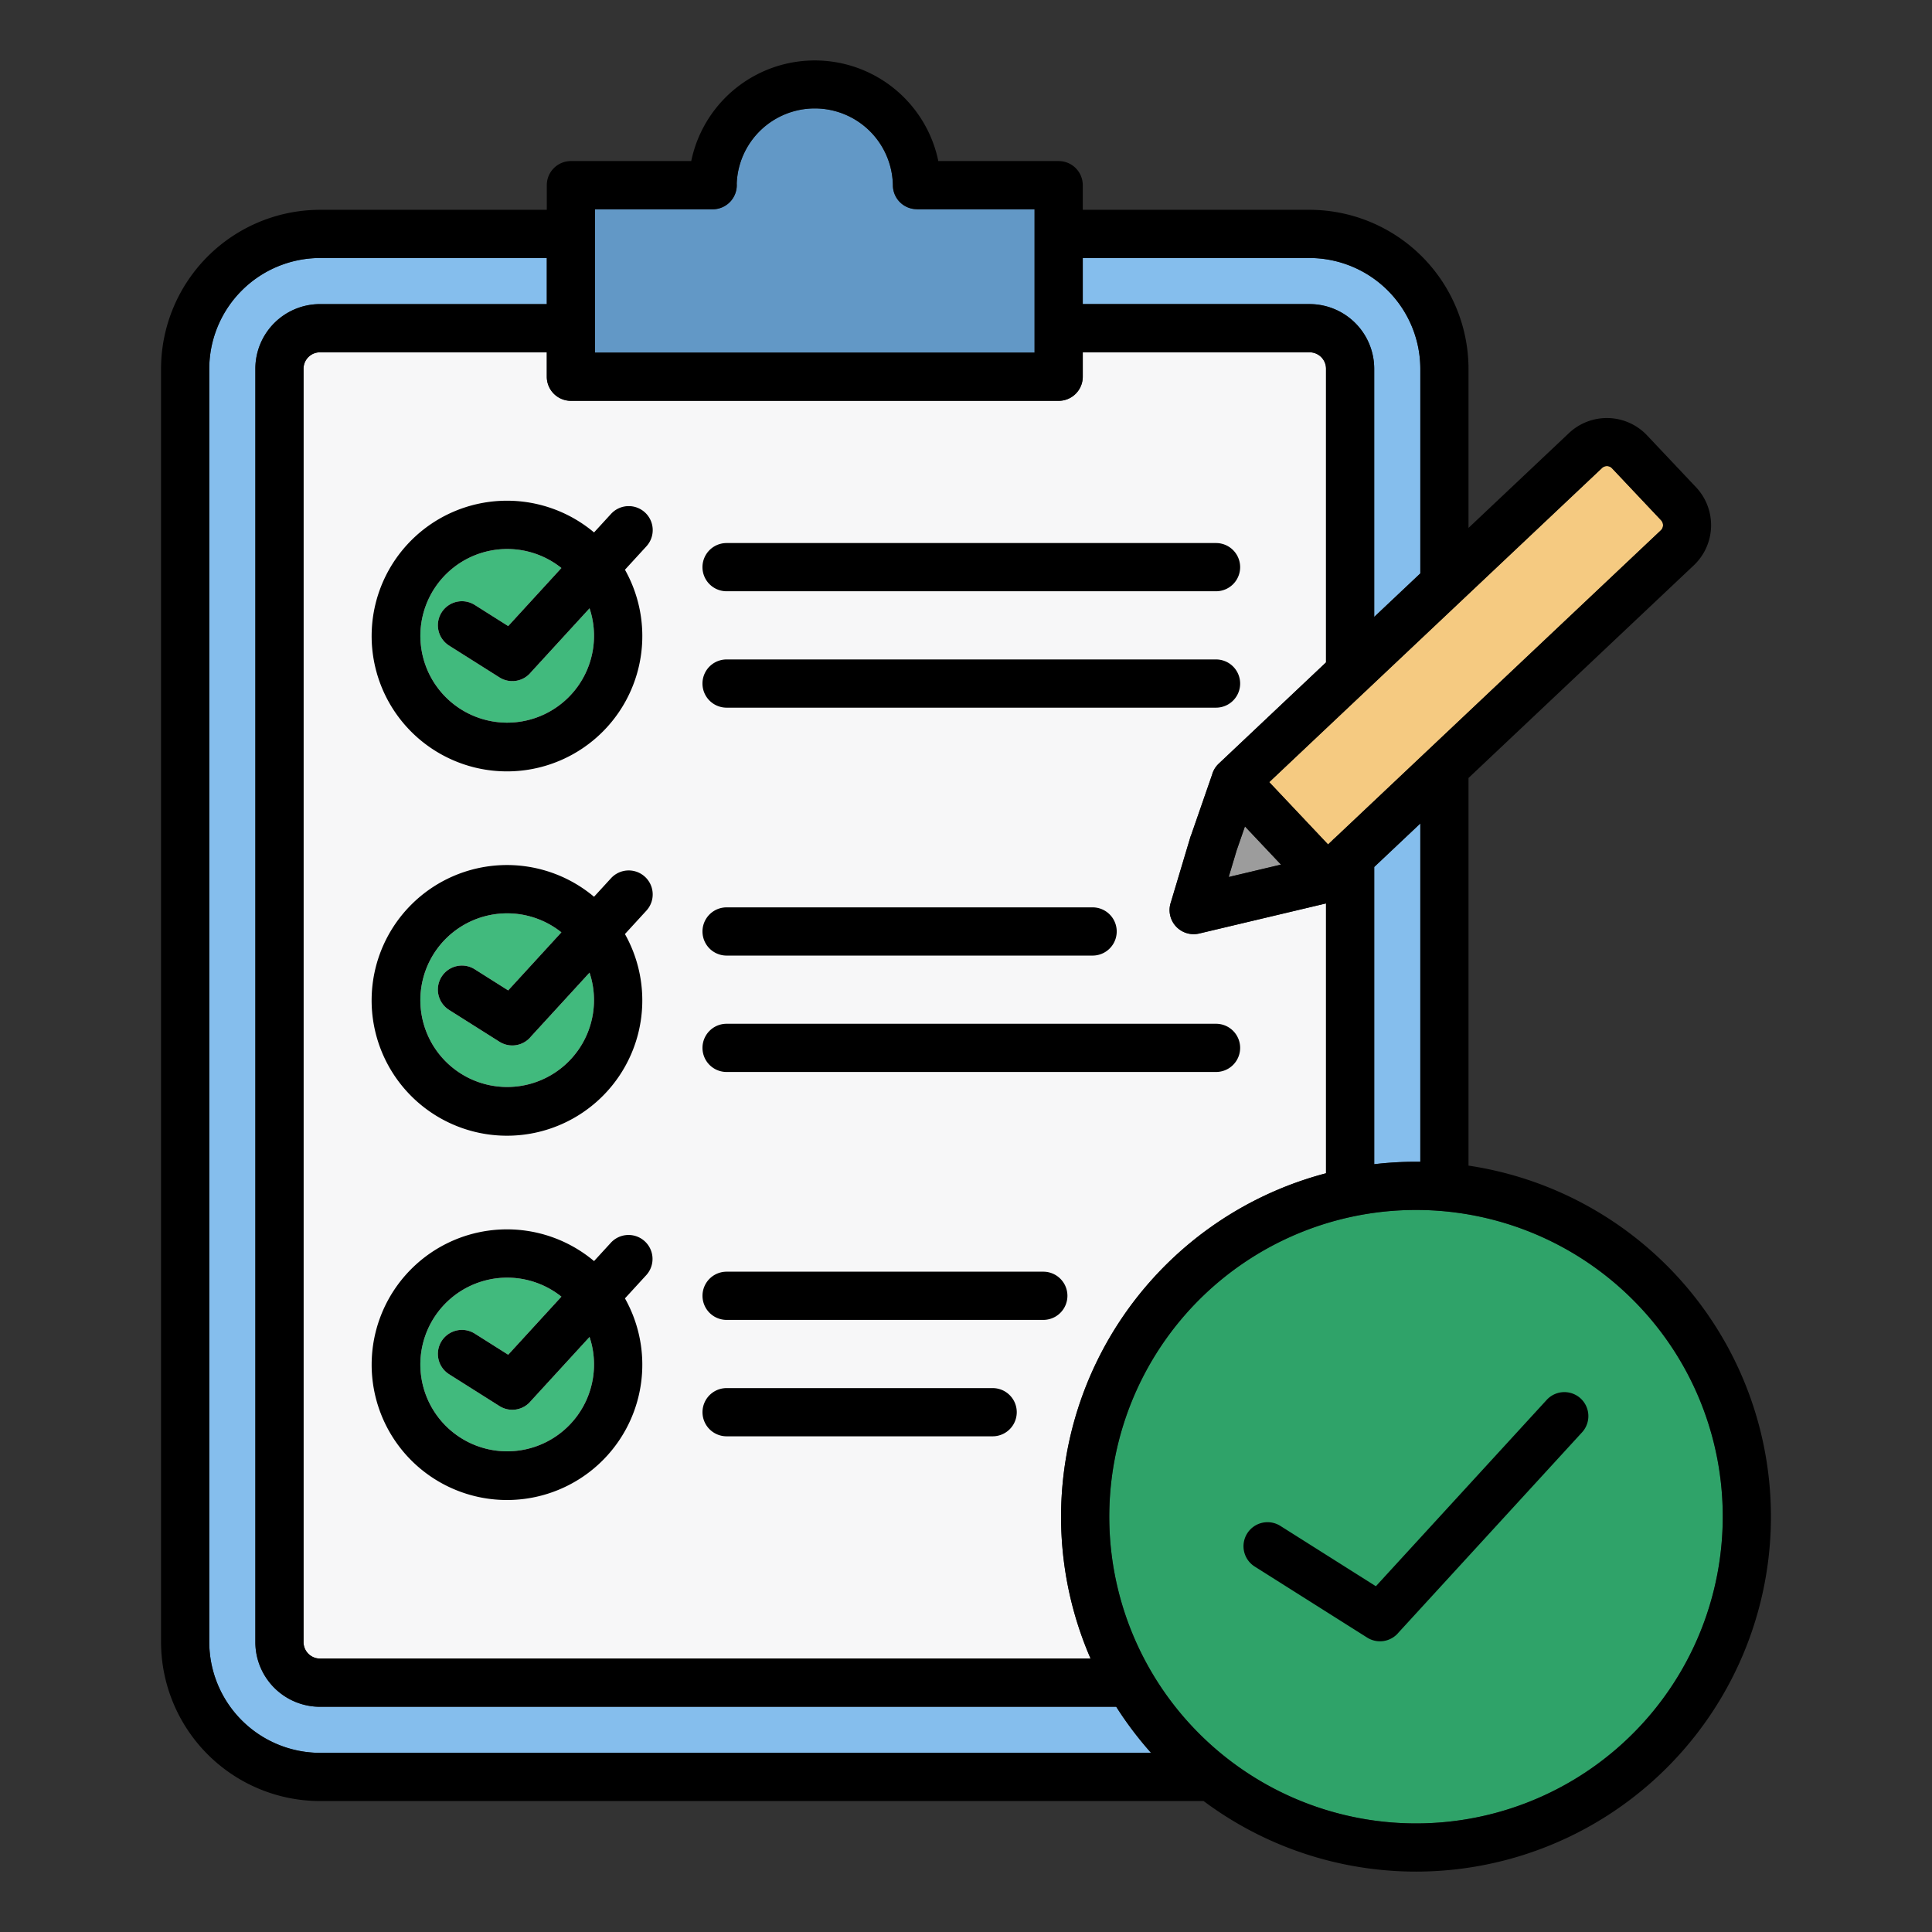
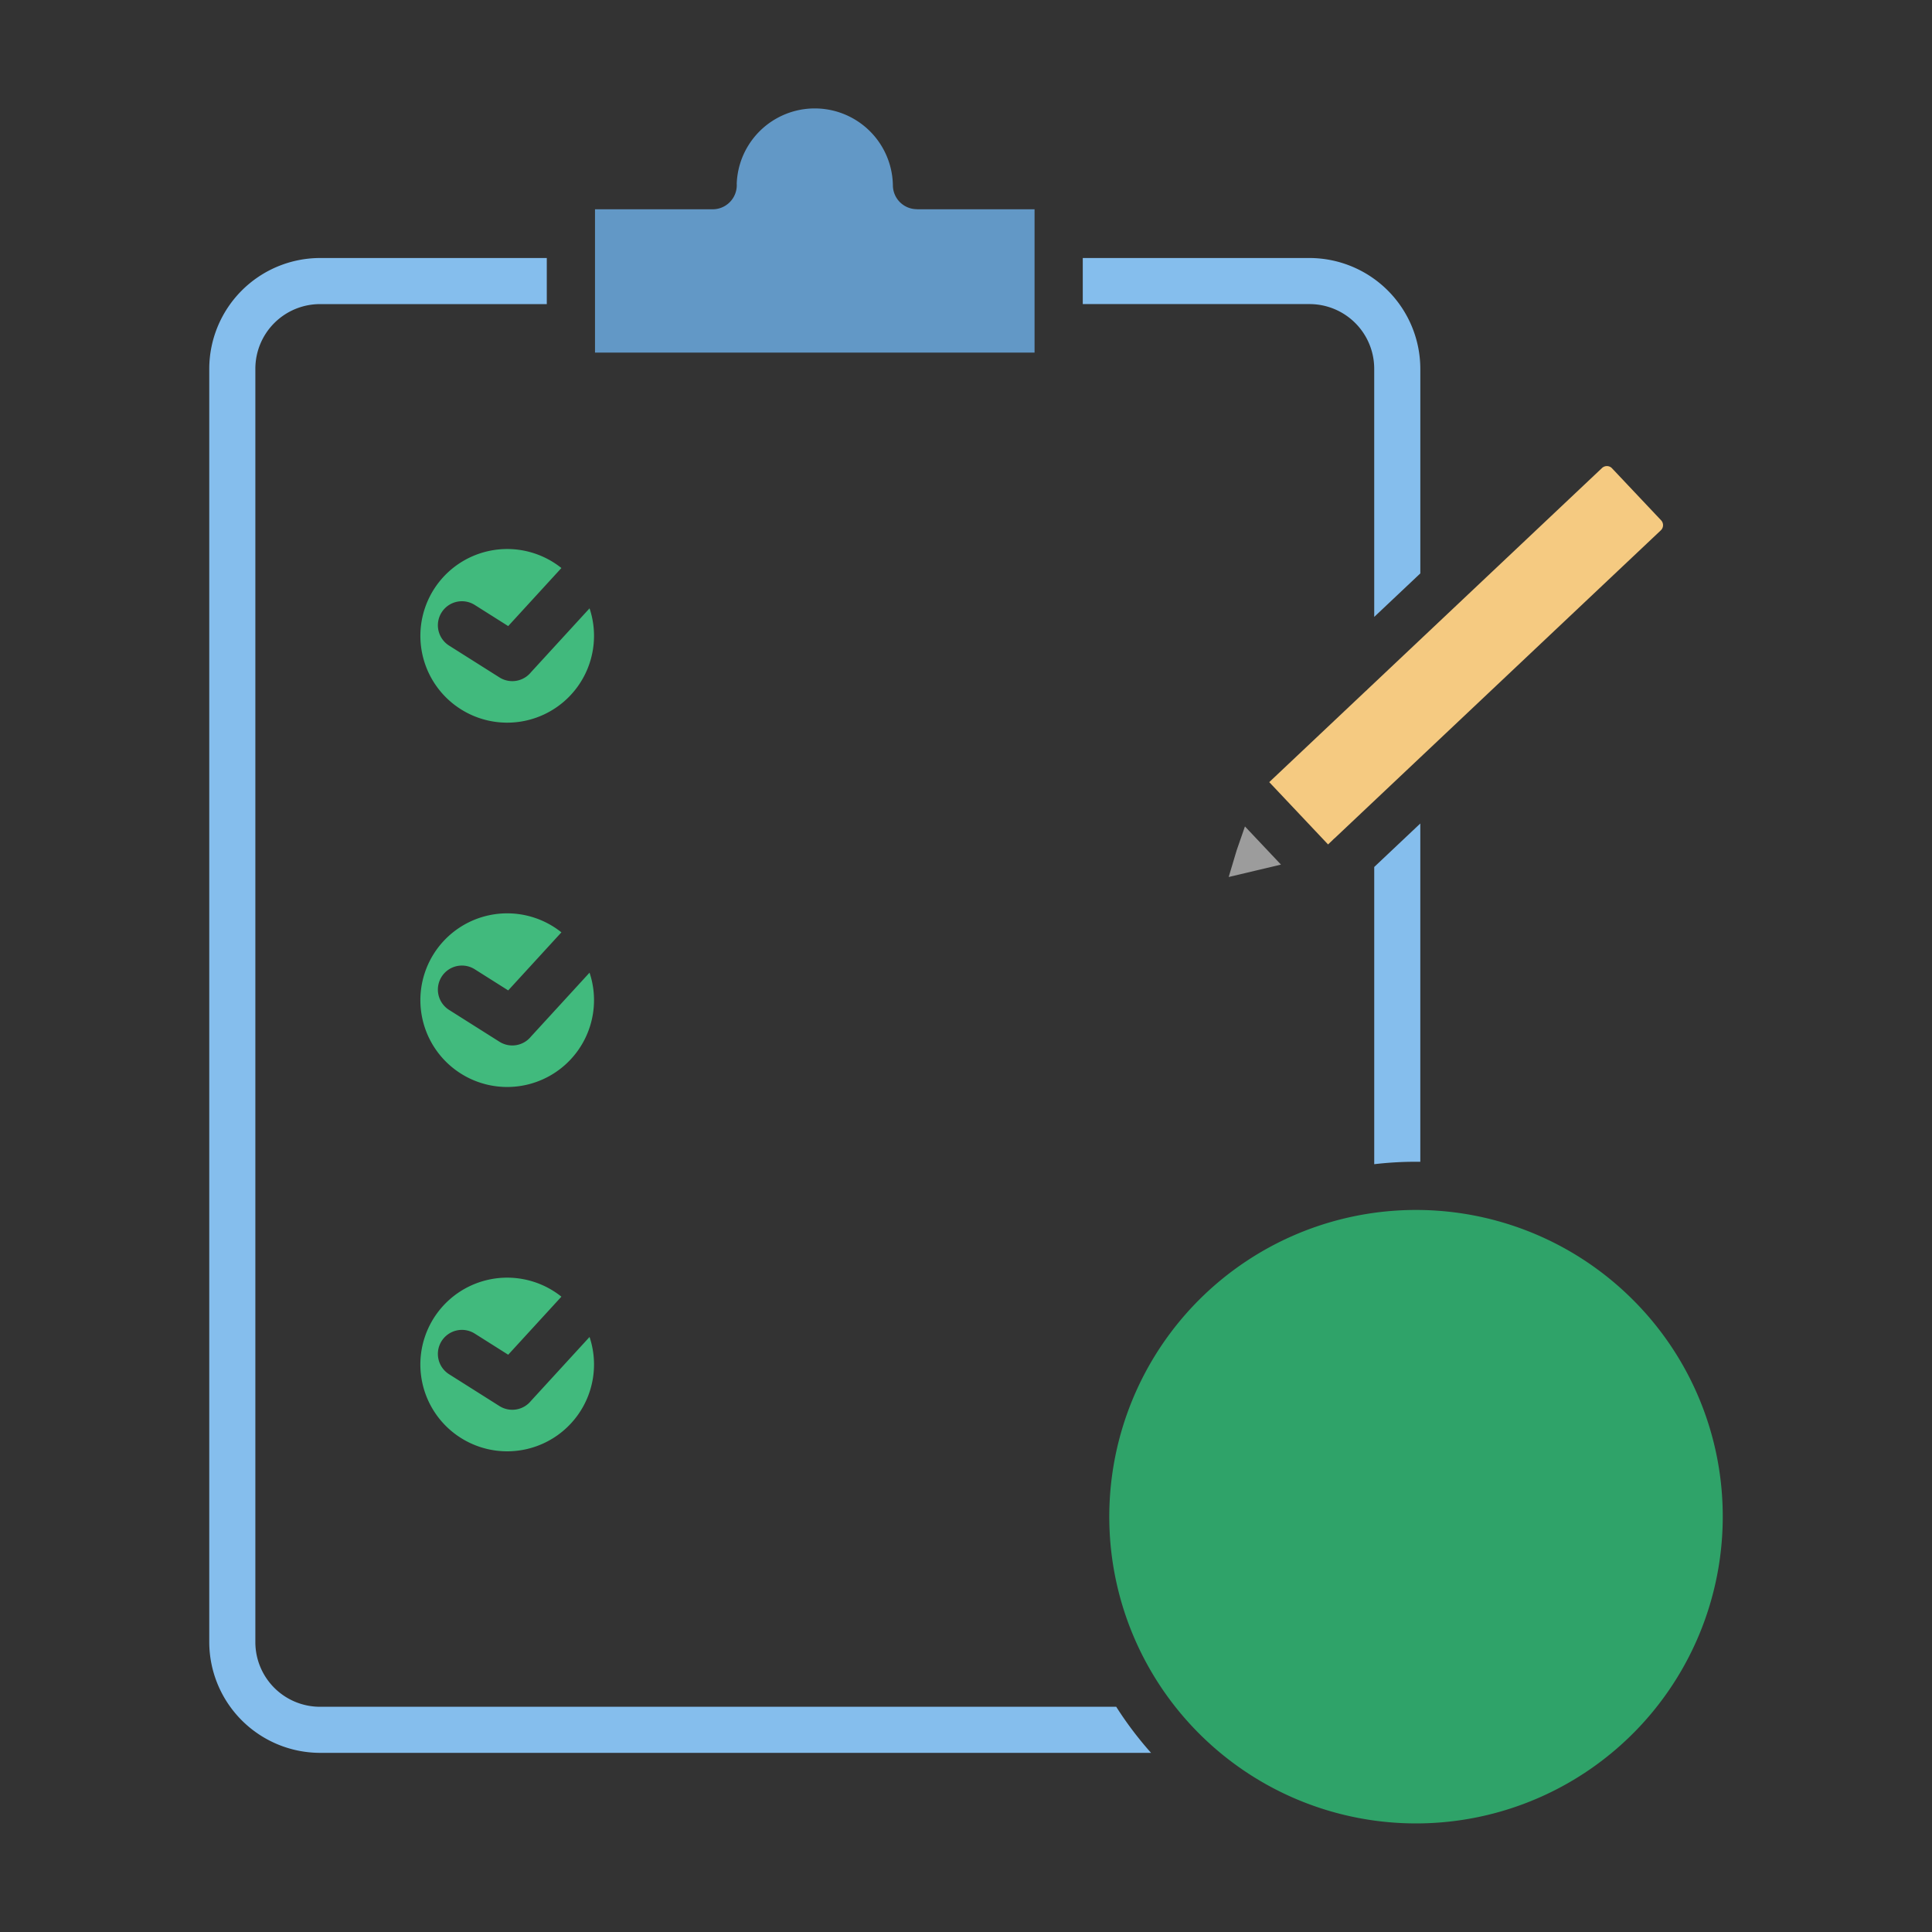
<svg xmlns="http://www.w3.org/2000/svg" id="Layer_1" height="512" viewBox="0 0 512 512" width="512" data-name="Layer 1">
  <rect x="0" y="0" width="512" height="512" fill="#333333" stroke="none" />
  <g fill-rule="evenodd">
-     <path d="m289.015 439.537a94.133 94.133 0 0 1 62.393-128.608v-71.51l-33.6 7.972a6.386 6.386 0 0 1 -7.5-8.326l5.119-17.114a6.2 6.2 0 0 1 .265-.726l5.519-15.914a6.336 6.336 0 0 1 1.776-2.942l28.419-26.826v-77.851a4.357 4.357 0 0 0 -4.328-4.328h-60.133v6.471a6.388 6.388 0 0 1 -6.388 6.388h-129.263a6.388 6.388 0 0 1 -6.388-6.388v-6.471h-60.134a4.357 4.357 0 0 0 -4.328 4.328v337.516a4.36 4.36 0 0 0 4.328 4.329z" fill="#f7f7f8" />
    <g fill="#41ba7d">
      <path d="m119.054 364.213a6.369 6.369 0 1 1 6.787-10.779l8.838 5.582 14.1-15.386a23.011 23.011 0 1 0 7.457 10.684l-15.53 16.942a6.371 6.371 0 0 1 -8.335 1.371z" />
      <path d="m119.054 267.664a6.369 6.369 0 1 1 6.787-10.779l8.838 5.582 14.1-15.386a23.008 23.008 0 1 0 7.457 10.683l-15.53 16.943a6.371 6.371 0 0 1 -8.335 1.371z" />
      <path d="m119.054 171.115a6.369 6.369 0 1 1 6.787-10.779l8.838 5.582 14.1-15.386a23.008 23.008 0 1 0 7.457 10.683l-15.53 16.943a6.369 6.369 0 0 1 -8.335 1.37z" />
    </g>
    <path d="m188.865 55.462h-31.183v37.986h116.487v-37.986h-31.182v-.025a6.364 6.364 0 0 1 -6.363-6.288 20.7 20.7 0 0 0 -41.384-.476c.008.133.013.266.013.4a6.388 6.388 0 0 1 -6.388 6.389z" fill="#6298c6" />
    <path d="m440.212 137.884-13.02-13.793a1.842 1.842 0 0 0 -1.289-.575 1.888 1.888 0 0 0 -1.353.513l-62.063 58.582a6.4 6.4 0 0 1 -.639.6l-25.484 24.059 15.585 16.511 1.155-1.09a6.443 6.443 0 0 1 .642-.6l86.4-81.559a1.845 1.845 0 0 0 .575-1.29 1.891 1.891 0 0 0 -.509-1.358z" fill="#f5ca81" />
    <path d="m332.541 230.771 6.928-1.644-9.545-10.112-2.215 6.385-.054.194-2.04 6.82z" fill="#9c9c9c" />
    <path d="m364.184 163.484 12.216-11.528v-54.264a29.419 29.419 0 0 0 -29.32-29.317h-60.135v12.213h60.135a17.136 17.136 0 0 1 17.1 17.1z" fill="#85beed" />
    <path d="m432.738 344.46a81.287 81.287 0 1 0 23.808 57.478 81.032 81.032 0 0 0 -23.808-57.478z" fill="#2fa369" />
    <path d="m305.044 464.525a94.509 94.509 0 0 1 -9.231-12.212h-211.041a17.139 17.139 0 0 1 -17.1-17.1v-337.521a17.136 17.136 0 0 1 17.1-17.1h60.134v-12.217h-60.135a29.417 29.417 0 0 0 -29.316 29.317v337.516a29.419 29.419 0 0 0 29.316 29.317z" fill="#85beed" />
    <path d="m375.26 307.877c.379 0 .758 0 1.137.007v-89.653l-12.213 11.527v78.765a95.077 95.077 0 0 1 11.076-.646z" fill="#85beed" />
-     <path d="m192.558 349.787a6.388 6.388 0 0 1 0-12.776h83.932a6.388 6.388 0 0 1 0 12.776zm0 30.849a6.388 6.388 0 0 1 0-12.776h70.505a6.388 6.388 0 1 1 0 12.776zm-35.131-46.436 4.5-4.908a6.359 6.359 0 0 1 9.383 8.584l-5.691 6.208a35.863 35.863 0 1 1 -8.191-9.884zm-38.373 30.013a6.369 6.369 0 1 1 6.787-10.779l8.838 5.582 14.1-15.386a23.011 23.011 0 1 0 7.457 10.684l-15.53 16.942a6.371 6.371 0 0 1 -8.335 1.371l-13.321-8.414zm73.5-110.975a6.388 6.388 0 1 1 0-12.776h97a6.388 6.388 0 0 1 0 12.776zm0 30.848a6.388 6.388 0 1 1 0-12.776h129.71a6.388 6.388 0 0 1 0 12.776zm-35.131-46.435 4.5-4.908a6.358 6.358 0 1 1 9.383 8.583l-5.691 6.208a35.866 35.866 0 1 1 -8.191-9.883zm-38.373 30.013a6.369 6.369 0 1 1 6.787-10.779l8.838 5.582 14.1-15.386a23.008 23.008 0 1 0 7.457 10.683l-15.53 16.943a6.371 6.371 0 0 1 -8.335 1.371l-13.321-8.414zm73.5-110.975a6.388 6.388 0 1 1 0-12.776h129.714a6.388 6.388 0 0 1 0 12.776zm0 30.848a6.388 6.388 0 0 1 0-12.776h129.714a6.388 6.388 0 0 1 0 12.776zm-35.123-46.437 4.5-4.908a6.358 6.358 0 0 1 9.383 8.583l-5.691 6.208a35.866 35.866 0 1 1 -8.191-9.883zm-38.373 30.013a6.369 6.369 0 1 1 6.787-10.779l8.838 5.582 14.1-15.386a23.008 23.008 0 1 0 7.457 10.683l-15.53 16.943a6.369 6.369 0 0 1 -8.335 1.37l-13.321-8.413zm69.811-115.651h-31.183v37.986h116.487v-37.986h-31.182v-.025a6.364 6.364 0 0 1 -6.363-6.288 20.7 20.7 0 0 0 -41.384-.476c.008.133.013.266.013.4a6.388 6.388 0 0 1 -6.388 6.388zm251.347 82.422-13.02-13.793a1.842 1.842 0 0 0 -1.289-.575 1.888 1.888 0 0 0 -1.353.513l-62.063 58.582a6.4 6.4 0 0 1 -.639.6l-25.484 24.059 15.585 16.511 1.155-1.09a6.443 6.443 0 0 1 .642-.6l86.4-81.559a1.845 1.845 0 0 0 .575-1.29 1.891 1.891 0 0 0 -.513-1.353zm-107.671 92.887-6.926 1.643 2.04-6.82.054-.194 2.215-6.385 9.545 10.112zm31.643-67.287 12.216-11.528v-54.264a29.419 29.419 0 0 0 -29.32-29.317h-60.135v12.213h60.135a17.136 17.136 0 0 1 17.1 17.1v65.792zm68.554 180.976a81.287 81.287 0 1 0 23.808 57.478 81.032 81.032 0 0 0 -23.808-57.478zm-143.723 95.077a94.133 94.133 0 0 1 62.393-128.608v-71.51l-33.6 7.972a6.386 6.386 0 0 1 -7.5-8.326l5.119-17.114a6.2 6.2 0 0 1 .265-.726l5.519-15.914a6.336 6.336 0 0 1 1.776-2.942l28.419-26.826v-77.851a4.357 4.357 0 0 0 -4.328-4.328h-60.133v6.471a6.388 6.388 0 0 1 -6.388 6.388h-129.263a6.388 6.388 0 0 1 -6.388-6.388v-6.471h-60.134a4.357 4.357 0 0 0 -4.328 4.328v337.516a4.36 4.36 0 0 0 4.328 4.329zm16.029 24.988a94.509 94.509 0 0 1 -9.231-12.212h-211.041a17.139 17.139 0 0 1 -17.1-17.1v-337.521a17.136 17.136 0 0 1 17.1-17.1h60.134v-12.217h-60.135a29.417 29.417 0 0 0 -29.316 29.317v337.516a29.419 29.419 0 0 0 29.316 29.317zm84.129-155.625v-102.729l59.71-56.362a14.656 14.656 0 0 0 .611-20.658l-13.02-13.793a14.656 14.656 0 0 0 -20.658-.611l-26.643 25.153v-42.2a42.2 42.2 0 0 0 -42.093-42.1h-60.135v-6.526a6.388 6.388 0 0 0 -6.388-6.388h-31.891a33.432 33.432 0 0 0 -65.481 0h-31.891a6.388 6.388 0 0 0 -6.388 6.388v6.526h-60.135a42.2 42.2 0 0 0 -42.093 42.092v337.516a42.2 42.2 0 0 0 42.093 42.092h234.2a94.065 94.065 0 1 0 70.207-168.4zm-13.913-1.023a95.077 95.077 0 0 0 -11.076.646v-78.765l12.216-11.527v89.653c-.379 0-.758-.007-1.137-.007zm-42.709 107.3a6.369 6.369 0 1 1 6.787-10.779l25.285 15.97 45.262-49.377a6.358 6.358 0 0 1 9.382 8.584l-48.613 53.035a6.37 6.37 0 0 1 -8.335 1.371z" />
  </g>
</svg>